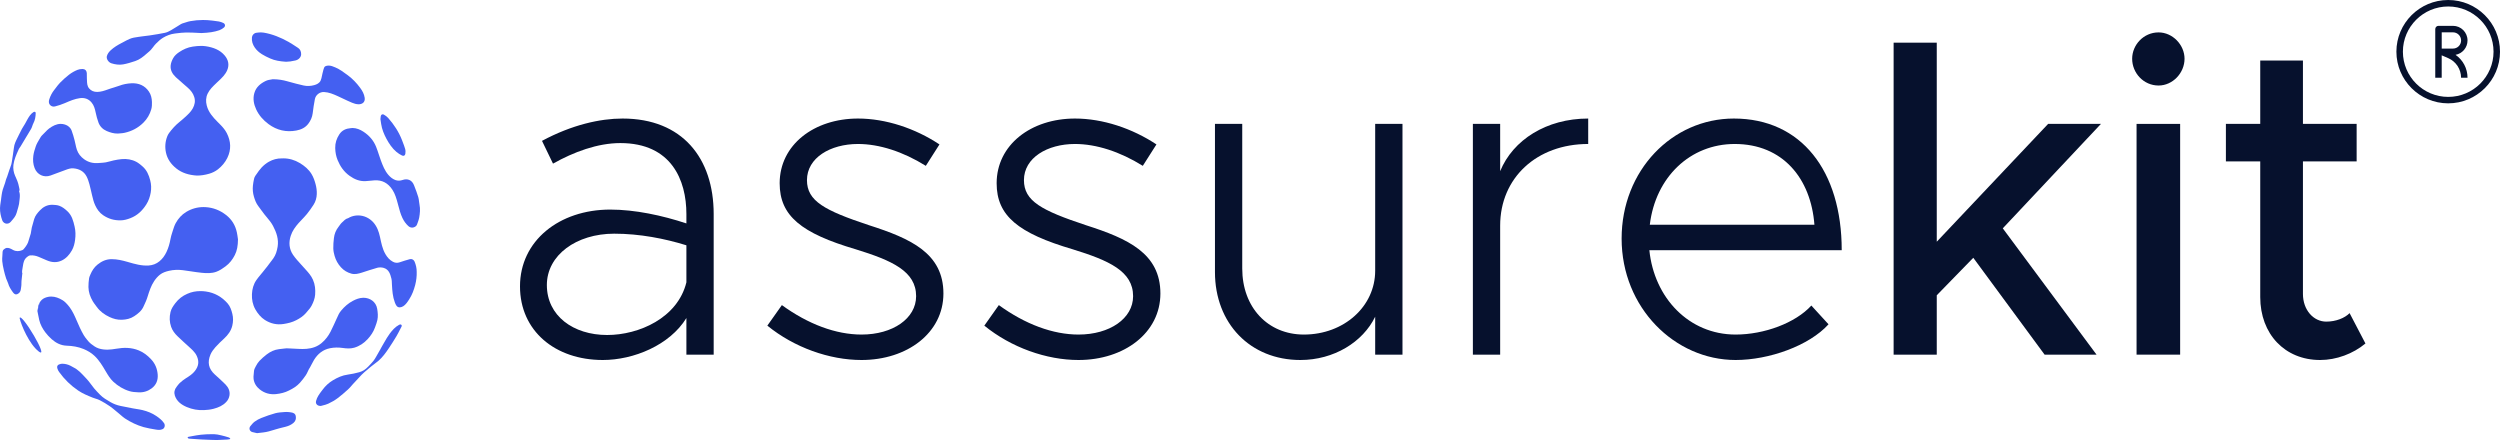
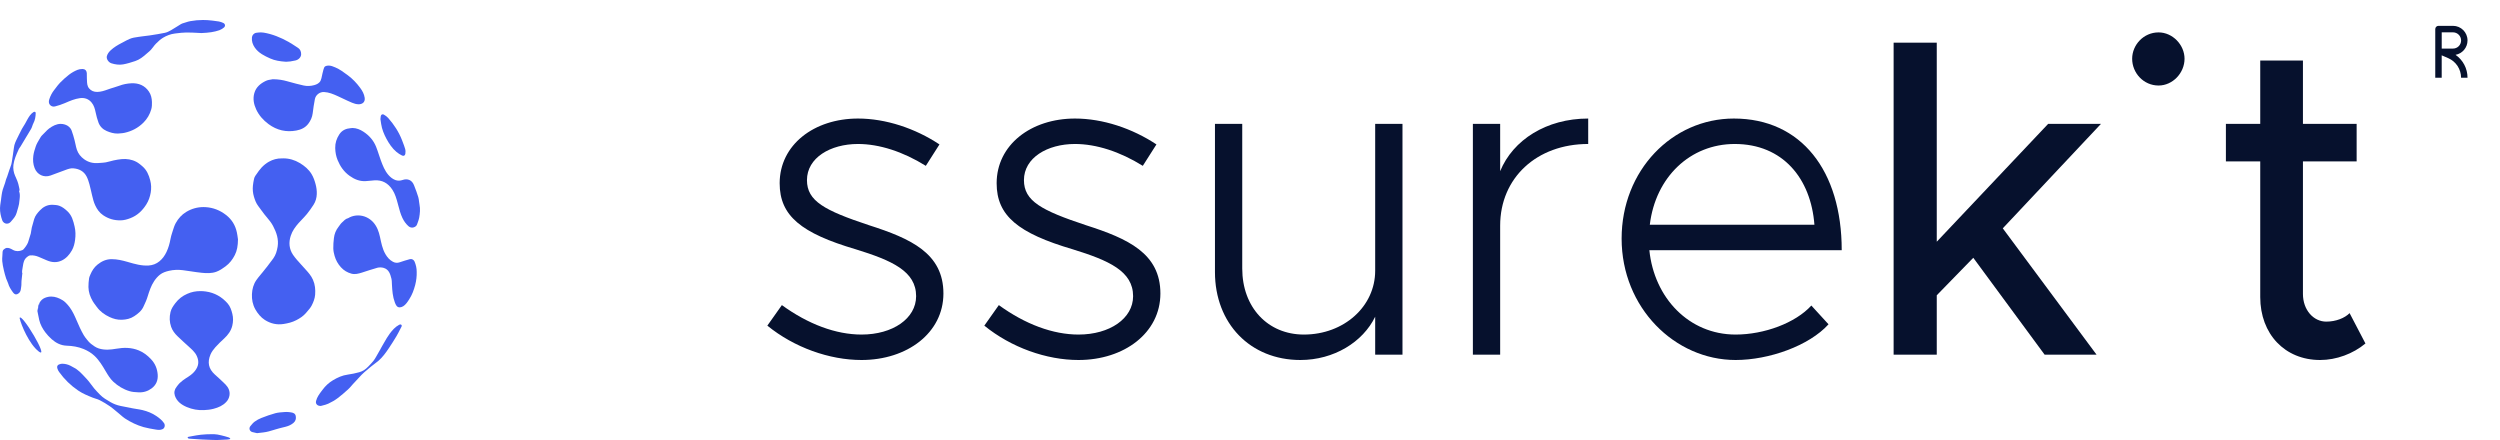
<svg xmlns="http://www.w3.org/2000/svg" width="125" height="22" viewBox="0 0 125 22" fill="none">
  <path d="M9.286 1.12C9.363 1.095 9.441 1.07 9.521 1.056C9.73 1.018 9.94 1 10.151 1C10.3 1 10.45 1.009 10.6 1.028C10.622 1.03 10.644 1.033 10.666 1.036C10.761 1.047 10.855 1.058 10.948 1.075C11.022 1.09 11.095 1.115 11.163 1.147C11.268 1.196 11.281 1.315 11.187 1.384C11.119 1.435 11.045 1.485 10.966 1.512C10.715 1.597 10.456 1.639 10.065 1.653C10.023 1.651 9.971 1.648 9.914 1.645C9.751 1.636 9.538 1.625 9.325 1.625C9.153 1.626 8.982 1.647 8.811 1.668C8.788 1.671 8.764 1.674 8.74 1.677C8.529 1.703 8.33 1.78 8.151 1.888C8.021 1.966 7.907 2.074 7.799 2.182C7.748 2.233 7.703 2.291 7.659 2.35C7.623 2.397 7.587 2.444 7.548 2.488C7.499 2.542 7.443 2.589 7.387 2.636C7.367 2.654 7.346 2.671 7.325 2.689C7.155 2.84 6.977 2.982 6.759 3.054C6.559 3.12 6.357 3.184 6.152 3.22C5.958 3.253 5.76 3.225 5.571 3.165C5.412 3.114 5.307 2.931 5.344 2.803C5.378 2.684 5.45 2.593 5.538 2.511C5.697 2.363 5.882 2.253 6.074 2.153C6.112 2.133 6.15 2.113 6.188 2.093C6.282 2.042 6.377 1.991 6.474 1.949C6.616 1.887 6.768 1.866 6.92 1.845C6.969 1.838 7.017 1.832 7.066 1.824C7.133 1.812 7.201 1.805 7.269 1.798C7.332 1.792 7.394 1.785 7.456 1.775L7.556 1.76C7.786 1.724 8.016 1.689 8.243 1.641C8.351 1.619 8.454 1.566 8.551 1.511C8.645 1.457 8.737 1.399 8.829 1.341C8.903 1.294 8.977 1.247 9.053 1.202C9.097 1.177 9.148 1.162 9.198 1.147C9.207 1.144 9.216 1.142 9.225 1.139C9.245 1.133 9.265 1.126 9.286 1.12Z" fill="#4460F1" />
  <path d="M3.45 3.736C3.582 3.635 3.724 3.554 3.876 3.493C3.947 3.465 4.029 3.451 4.107 3.451C4.122 3.451 4.138 3.451 4.153 3.452C4.267 3.462 4.328 3.536 4.34 3.651C4.344 3.699 4.343 3.747 4.342 3.796C4.342 3.839 4.341 3.883 4.344 3.926C4.346 3.956 4.347 3.987 4.348 4.018C4.353 4.16 4.357 4.303 4.455 4.42C4.559 4.543 4.696 4.598 4.861 4.596C5.052 4.594 5.225 4.533 5.398 4.471C5.444 4.455 5.491 4.438 5.537 4.423C5.59 4.406 5.644 4.39 5.697 4.374C5.786 4.347 5.874 4.321 5.96 4.288C6.156 4.213 6.36 4.175 6.566 4.164C6.932 4.146 7.242 4.273 7.448 4.582C7.551 4.734 7.592 4.914 7.597 5.103C7.601 5.223 7.597 5.342 7.566 5.456C7.493 5.717 7.361 5.944 7.166 6.137C6.9 6.399 6.583 6.564 6.22 6.642C6.148 6.658 6.073 6.663 5.999 6.669C5.963 6.672 5.928 6.675 5.892 6.678C5.695 6.682 5.508 6.626 5.334 6.551C5.143 6.469 4.994 6.322 4.922 6.123C4.863 5.958 4.816 5.787 4.781 5.615C4.744 5.437 4.697 5.268 4.58 5.127C4.429 4.945 4.232 4.877 3.998 4.907C3.74 4.941 3.505 5.042 3.269 5.144L3.239 5.157C3.082 5.225 2.918 5.277 2.752 5.321C2.651 5.347 2.547 5.316 2.484 5.225C2.429 5.145 2.436 5.054 2.466 4.96C2.52 4.793 2.599 4.641 2.707 4.503C2.732 4.471 2.757 4.439 2.781 4.407C2.852 4.312 2.923 4.218 3.005 4.134C3.144 3.993 3.291 3.858 3.45 3.736Z" fill="#4460F1" />
  <path d="M16.206 3.382C16.236 3.307 16.315 3.289 16.392 3.281C16.407 3.28 16.421 3.279 16.436 3.279C16.548 3.279 16.65 3.322 16.752 3.365L16.765 3.37C16.989 3.465 17.183 3.609 17.377 3.753L17.388 3.761C17.63 3.94 17.834 4.155 18.011 4.396C18.121 4.545 18.208 4.704 18.235 4.892C18.266 5.112 18.11 5.218 17.923 5.214C17.814 5.211 17.7 5.179 17.599 5.135C17.448 5.072 17.301 5.002 17.154 4.932C17.064 4.889 16.974 4.846 16.883 4.805C16.665 4.706 16.446 4.613 16.201 4.601C15.98 4.592 15.787 4.749 15.745 4.952C15.697 5.186 15.665 5.424 15.635 5.662C15.611 5.859 15.533 6.031 15.414 6.188C15.264 6.385 15.054 6.482 14.819 6.526C14.31 6.621 13.845 6.514 13.428 6.206C13.161 6.008 12.943 5.764 12.806 5.463C12.689 5.207 12.636 4.938 12.716 4.657C12.801 4.356 13.023 4.175 13.287 4.047C13.379 4.002 13.486 3.986 13.565 3.974C13.595 3.969 13.621 3.966 13.64 3.961C13.931 3.963 14.143 4.003 14.353 4.061L14.444 4.086C14.69 4.154 14.937 4.222 15.187 4.276C15.357 4.313 15.537 4.304 15.706 4.258C15.839 4.222 15.974 4.158 16.033 4.025C16.066 3.95 16.083 3.869 16.099 3.787C16.107 3.747 16.115 3.707 16.125 3.667C16.131 3.645 16.136 3.622 16.142 3.6C16.16 3.526 16.177 3.452 16.206 3.382Z" fill="#4460F1" />
  <path d="M16.965 6.72C17.102 6.509 17.302 6.427 17.54 6.407C17.557 6.405 17.574 6.404 17.593 6.403C17.606 6.402 17.62 6.401 17.636 6.4C17.827 6.404 18.005 6.477 18.17 6.584C18.458 6.771 18.677 7.02 18.805 7.339C18.856 7.466 18.899 7.597 18.942 7.727C18.975 7.827 19.008 7.927 19.044 8.025C19.14 8.282 19.239 8.54 19.423 8.75C19.519 8.859 19.631 8.952 19.773 9.004C19.892 9.047 20.016 9.038 20.126 9C20.377 8.913 20.598 8.997 20.702 9.264L20.717 9.304C20.788 9.485 20.858 9.667 20.913 9.853C20.935 9.924 20.943 9.998 20.952 10.073C20.958 10.126 20.965 10.179 20.975 10.231C21.02 10.45 20.997 10.668 20.96 10.883C20.946 10.964 20.917 11.043 20.888 11.122C20.876 11.155 20.864 11.188 20.853 11.22C20.826 11.303 20.754 11.346 20.683 11.369C20.589 11.4 20.492 11.371 20.417 11.304C20.291 11.189 20.194 11.052 20.12 10.896C20.026 10.697 19.97 10.487 19.915 10.276C19.905 10.241 19.896 10.206 19.887 10.171C19.822 9.933 19.756 9.694 19.617 9.482C19.404 9.159 19.112 8.99 18.718 9.018C18.652 9.022 18.586 9.029 18.52 9.036C18.441 9.044 18.362 9.052 18.282 9.056C17.98 9.073 17.718 8.963 17.476 8.789C17.197 8.589 17.011 8.321 16.883 8.01C16.803 7.816 16.765 7.614 16.761 7.401C16.756 7.149 16.829 6.929 16.965 6.72Z" fill="#4460F1" />
-   <path d="M9.638 2.33C9.385 2.367 9.164 2.468 8.958 2.606C8.84 2.686 8.731 2.777 8.656 2.912C8.594 3.026 8.548 3.141 8.534 3.264C8.506 3.509 8.624 3.703 8.795 3.863C8.918 3.978 9.046 4.088 9.174 4.198C9.247 4.261 9.32 4.324 9.392 4.388C9.536 4.516 9.653 4.659 9.712 4.85C9.777 5.058 9.736 5.245 9.637 5.423C9.54 5.598 9.392 5.731 9.246 5.864L9.245 5.864C9.219 5.887 9.193 5.911 9.167 5.935C9.117 5.981 9.065 6.024 9.012 6.066C8.954 6.113 8.896 6.159 8.843 6.21C8.742 6.305 8.647 6.406 8.561 6.512C8.486 6.605 8.408 6.701 8.366 6.81C8.261 7.072 8.239 7.349 8.297 7.625C8.366 7.953 8.553 8.212 8.812 8.42C9.107 8.656 9.453 8.752 9.834 8.778C10.041 8.782 10.252 8.746 10.46 8.686C10.622 8.64 10.769 8.566 10.899 8.465C11.095 8.311 11.255 8.122 11.366 7.896C11.572 7.476 11.546 7.062 11.338 6.653C11.234 6.449 11.074 6.289 10.914 6.13L10.881 6.097C10.645 5.86 10.425 5.613 10.338 5.278C10.285 5.074 10.29 4.872 10.383 4.68C10.481 4.476 10.642 4.323 10.802 4.17L10.802 4.17C10.818 4.155 10.834 4.139 10.849 4.124C10.876 4.099 10.903 4.074 10.929 4.049C11.098 3.89 11.266 3.732 11.361 3.509C11.476 3.238 11.413 2.989 11.24 2.781C11 2.49 10.657 2.368 10.291 2.312C10.211 2.3 10.132 2.295 10.053 2.295C9.914 2.295 9.777 2.31 9.638 2.33Z" fill="#4460F1" />
  <path d="M2.455 6.425C2.387 6.476 2.326 6.539 2.266 6.601C2.254 6.614 2.242 6.626 2.23 6.639C2.213 6.657 2.195 6.674 2.177 6.692C2.118 6.749 2.058 6.807 2.02 6.877C1.999 6.912 1.978 6.948 1.957 6.983C1.893 7.091 1.829 7.198 1.788 7.32C1.736 7.473 1.688 7.624 1.667 7.784C1.638 7.997 1.653 8.204 1.731 8.405C1.859 8.736 2.192 8.894 2.525 8.776C2.648 8.732 2.771 8.686 2.894 8.639C3.003 8.598 3.112 8.557 3.222 8.518C3.239 8.512 3.257 8.505 3.275 8.498C3.403 8.451 3.53 8.404 3.671 8.417C3.963 8.442 4.196 8.565 4.332 8.829C4.395 8.951 4.436 9.087 4.474 9.22C4.504 9.327 4.529 9.435 4.553 9.544C4.567 9.606 4.581 9.669 4.596 9.731L4.608 9.781C4.647 9.944 4.686 10.107 4.759 10.263C4.853 10.465 4.972 10.636 5.159 10.762C5.421 10.939 5.708 11.026 6.042 11.017C6.196 11.015 6.356 10.971 6.517 10.909C6.867 10.775 7.117 10.533 7.314 10.224C7.429 10.042 7.498 9.844 7.535 9.635C7.571 9.429 7.565 9.222 7.511 9.018C7.443 8.749 7.336 8.499 7.118 8.313L7.107 8.303C7.016 8.227 6.923 8.148 6.819 8.093C6.591 7.971 6.339 7.933 6.081 7.956C5.945 7.969 5.809 7.993 5.675 8.022C5.616 8.034 5.558 8.05 5.5 8.067C5.431 8.086 5.363 8.105 5.293 8.117C5.202 8.133 5.109 8.139 5.016 8.145C4.982 8.147 4.948 8.149 4.915 8.152C4.655 8.172 4.419 8.116 4.205 7.961C4.034 7.838 3.91 7.68 3.844 7.486C3.813 7.395 3.793 7.3 3.773 7.206C3.759 7.14 3.745 7.074 3.728 7.01C3.685 6.849 3.642 6.688 3.583 6.533C3.526 6.38 3.401 6.276 3.25 6.228C3.176 6.205 3.105 6.194 3.036 6.194C2.824 6.195 2.634 6.294 2.455 6.425Z" fill="#4460F1" />
  <path d="M1.71 10.95C1.762 10.778 1.877 10.645 1.995 10.52C2.158 10.346 2.359 10.239 2.602 10.239C2.613 10.239 2.624 10.239 2.635 10.24C2.744 10.244 2.858 10.252 2.959 10.287C3.114 10.341 3.24 10.442 3.364 10.556C3.597 10.77 3.667 11.054 3.732 11.336C3.781 11.55 3.785 11.773 3.754 11.995C3.73 12.179 3.686 12.357 3.596 12.516C3.475 12.728 3.318 12.913 3.093 13.023C2.841 13.145 2.588 13.124 2.337 13.016C2.296 12.998 2.255 12.98 2.215 12.963C2.12 12.921 2.025 12.88 1.929 12.841C1.797 12.786 1.66 12.759 1.516 12.769C1.412 12.775 1.267 12.909 1.224 13.003C1.17 13.119 1.152 13.242 1.134 13.364C1.127 13.416 1.119 13.468 1.109 13.52C1.103 13.548 1.105 13.578 1.106 13.608C1.107 13.621 1.107 13.635 1.107 13.648L1.111 13.648L1.116 13.649L1.119 13.649C1.116 13.681 1.112 13.712 1.108 13.744C1.095 13.846 1.083 13.947 1.075 14.05C1.071 14.088 1.071 14.128 1.071 14.167C1.071 14.222 1.071 14.278 1.061 14.332C1.056 14.356 1.053 14.382 1.05 14.407C1.038 14.5 1.026 14.594 0.941 14.661C0.834 14.745 0.741 14.749 0.64 14.607C0.544 14.472 0.451 14.333 0.407 14.168C0.394 14.123 0.374 14.08 0.354 14.037C0.337 14 0.319 13.963 0.307 13.925C0.263 13.787 0.223 13.647 0.191 13.506L0.191 13.503C0.158 13.355 0.124 13.206 0.112 13.055C0.105 12.97 0.111 12.884 0.118 12.799C0.121 12.753 0.124 12.707 0.126 12.661L0.126 12.659C0.128 12.588 0.13 12.516 0.193 12.469C0.199 12.465 0.204 12.461 0.21 12.457C0.245 12.431 0.282 12.403 0.322 12.397C0.434 12.38 0.53 12.431 0.624 12.482C0.635 12.488 0.646 12.494 0.657 12.5C0.809 12.579 0.964 12.569 1.114 12.507C1.166 12.486 1.207 12.431 1.243 12.383L1.244 12.382C1.326 12.274 1.401 12.162 1.432 12.025C1.446 11.965 1.466 11.907 1.486 11.849C1.504 11.794 1.523 11.74 1.537 11.684C1.549 11.633 1.557 11.58 1.564 11.528C1.571 11.477 1.578 11.427 1.59 11.377C1.621 11.25 1.658 11.124 1.696 10.999L1.71 10.95Z" fill="#4460F1" />
  <path d="M1.682 5.6C1.543 5.685 1.46 5.815 1.382 5.951C1.36 5.99 1.339 6.03 1.317 6.07C1.294 6.113 1.271 6.157 1.246 6.199C1.224 6.236 1.201 6.273 1.178 6.309C1.149 6.355 1.119 6.402 1.093 6.45C1.035 6.555 0.98 6.663 0.93 6.772C0.908 6.819 0.885 6.865 0.862 6.912C0.788 7.061 0.714 7.21 0.696 7.383C0.682 7.515 0.661 7.647 0.64 7.778C0.632 7.826 0.625 7.873 0.617 7.921C0.615 7.939 0.612 7.956 0.61 7.974C0.598 8.057 0.586 8.14 0.565 8.221C0.549 8.282 0.526 8.342 0.503 8.402C0.491 8.435 0.478 8.469 0.466 8.502C0.449 8.554 0.432 8.606 0.415 8.657C0.397 8.714 0.379 8.77 0.359 8.826C0.352 8.85 0.342 8.873 0.332 8.895C0.322 8.92 0.312 8.945 0.303 8.971C0.293 9.001 0.285 9.032 0.277 9.062C0.269 9.093 0.261 9.124 0.251 9.154C0.236 9.199 0.22 9.244 0.204 9.288C0.181 9.352 0.158 9.416 0.138 9.48C0.114 9.562 0.098 9.646 0.085 9.73C0.075 9.786 0.069 9.842 0.062 9.898C0.059 9.928 0.055 9.957 0.052 9.987C0.046 10.03 0.039 10.073 0.032 10.116C0.018 10.211 0.003 10.305 0.001 10.399C-0.006 10.614 0.044 10.822 0.115 11.024C0.146 11.111 0.244 11.184 0.333 11.183C0.417 11.183 0.48 11.156 0.539 11.089C0.55 11.075 0.562 11.062 0.573 11.049C0.681 10.926 0.79 10.802 0.833 10.636C0.847 10.583 0.863 10.53 0.879 10.478C0.889 10.442 0.9 10.406 0.91 10.371C0.913 10.36 0.916 10.348 0.919 10.337C0.932 10.291 0.944 10.244 0.952 10.196C0.961 10.137 0.967 10.079 0.973 10.02C0.976 9.991 0.979 9.961 0.983 9.932C0.997 9.808 1.001 9.684 0.956 9.564C0.991 9.507 0.976 9.45 0.961 9.394C0.956 9.377 0.952 9.359 0.949 9.342C0.932 9.244 0.903 9.148 0.869 9.055C0.847 8.992 0.819 8.93 0.791 8.869C0.78 8.845 0.768 8.82 0.757 8.795C0.679 8.618 0.648 8.431 0.672 8.241C0.688 8.114 0.725 7.987 0.767 7.866C0.813 7.736 0.871 7.609 0.928 7.484L0.947 7.442C0.958 7.417 0.975 7.396 0.992 7.374C1.004 7.358 1.016 7.343 1.026 7.326C1.082 7.234 1.136 7.143 1.191 7.051C1.227 6.99 1.263 6.93 1.299 6.87C1.328 6.821 1.358 6.772 1.388 6.724C1.448 6.627 1.508 6.531 1.562 6.431C1.585 6.389 1.601 6.343 1.616 6.297C1.631 6.252 1.647 6.206 1.669 6.165C1.754 6.005 1.78 5.834 1.785 5.659C1.787 5.615 1.759 5.588 1.724 5.588C1.71 5.588 1.696 5.592 1.682 5.6Z" fill="#4460F1" />
  <path d="M12.815 1.639C12.695 1.656 12.608 1.76 12.597 1.865C12.576 2.057 12.634 2.228 12.742 2.383C12.932 2.655 13.222 2.793 13.51 2.923C13.747 3.03 14.005 3.068 14.3 3.088C14.314 3.087 14.33 3.086 14.348 3.085C14.397 3.082 14.46 3.079 14.521 3.071C14.606 3.06 14.69 3.042 14.774 3.023C14.956 2.98 15.056 2.837 15.057 2.716C15.059 2.588 15.019 2.47 14.903 2.395C14.862 2.369 14.822 2.342 14.781 2.315C14.662 2.237 14.544 2.159 14.42 2.09C14.032 1.874 13.623 1.705 13.183 1.631C13.138 1.623 13.092 1.62 13.045 1.62C12.969 1.62 12.89 1.629 12.815 1.639Z" fill="#4460F1" />
  <path d="M19.027 5.904C19.029 5.873 19.031 5.841 19.038 5.81C19.05 5.752 19.088 5.716 19.136 5.716C19.154 5.716 19.174 5.721 19.194 5.732C19.271 5.776 19.349 5.83 19.407 5.896C19.7 6.229 19.942 6.595 20.102 7.011C20.113 7.043 20.126 7.074 20.138 7.106C20.181 7.218 20.225 7.332 20.258 7.447C20.28 7.522 20.279 7.608 20.268 7.686C20.255 7.776 20.187 7.816 20.104 7.777C20.004 7.73 19.909 7.667 19.823 7.596C19.608 7.416 19.455 7.184 19.323 6.941C19.198 6.708 19.098 6.464 19.058 6.2C19.049 6.137 19.039 6.075 19.03 6.013L19.019 5.939L19.02 5.939L19.021 5.939C19.022 5.938 19.023 5.938 19.025 5.938C19.026 5.927 19.026 5.916 19.027 5.904Z" fill="#4460F1" />
-   <path d="M18.148 14.889C17.966 14.895 17.802 14.959 17.645 15.042C17.418 15.161 17.227 15.328 17.063 15.524C17.016 15.58 16.971 15.641 16.938 15.706C16.88 15.824 16.827 15.943 16.773 16.062L16.773 16.063C16.748 16.117 16.724 16.17 16.7 16.224L16.676 16.275C16.581 16.483 16.487 16.69 16.345 16.874C16.181 17.087 15.985 17.262 15.729 17.356C15.468 17.452 15.196 17.459 14.922 17.444C14.793 17.436 14.663 17.43 14.521 17.424C14.458 17.421 14.393 17.419 14.325 17.416C14.288 17.42 14.245 17.424 14.2 17.429C14.123 17.438 14.036 17.448 13.95 17.458C13.717 17.485 13.514 17.585 13.333 17.723C13.206 17.819 13.087 17.927 12.976 18.041C12.908 18.112 12.852 18.198 12.806 18.286C12.799 18.299 12.791 18.313 12.784 18.326C12.743 18.402 12.701 18.48 12.698 18.571C12.696 18.616 12.691 18.66 12.686 18.705C12.677 18.787 12.668 18.868 12.679 18.946C12.708 19.156 12.811 19.33 12.984 19.468C13.226 19.662 13.5 19.735 13.801 19.705C14.027 19.681 14.249 19.629 14.453 19.523L14.46 19.519C14.557 19.47 14.655 19.419 14.744 19.357C14.835 19.293 14.923 19.221 14.996 19.139C15.102 19.02 15.202 18.892 15.292 18.759C15.332 18.699 15.363 18.632 15.394 18.565C15.411 18.529 15.427 18.492 15.446 18.457C15.454 18.44 15.465 18.424 15.476 18.409C15.485 18.395 15.494 18.381 15.502 18.366C15.526 18.322 15.549 18.277 15.572 18.233C15.613 18.153 15.654 18.073 15.701 17.996C15.887 17.695 16.142 17.483 16.501 17.411C16.713 17.368 16.924 17.369 17.136 17.398C17.329 17.425 17.522 17.44 17.711 17.385C17.981 17.306 18.204 17.152 18.391 16.947C18.543 16.781 18.668 16.596 18.745 16.384C18.752 16.365 18.759 16.345 18.766 16.326C18.805 16.219 18.845 16.111 18.869 16C18.909 15.815 18.89 15.629 18.86 15.441C18.802 15.085 18.494 14.888 18.172 14.888C18.168 14.888 18.164 14.888 18.16 14.888C18.156 14.889 18.152 14.889 18.148 14.889Z" fill="#4460F1" />
  <path d="M14.093 7.92C13.861 7.914 13.643 7.976 13.446 8.086C13.311 8.16 13.187 8.263 13.08 8.375C12.985 8.477 12.904 8.593 12.824 8.71C12.806 8.736 12.787 8.763 12.768 8.789C12.738 8.832 12.715 8.885 12.704 8.937C12.679 9.053 12.655 9.17 12.645 9.288C12.627 9.472 12.644 9.657 12.696 9.832C12.746 9.999 12.805 10.164 12.915 10.306C12.962 10.366 13.007 10.429 13.051 10.491C13.106 10.568 13.162 10.646 13.222 10.72C13.256 10.763 13.292 10.805 13.327 10.847C13.446 10.989 13.566 11.132 13.653 11.298C13.825 11.624 13.942 11.962 13.881 12.338C13.847 12.544 13.79 12.745 13.667 12.918C13.575 13.048 13.477 13.174 13.379 13.3L13.332 13.36C13.28 13.427 13.226 13.494 13.172 13.56L13.172 13.56L13.172 13.56L13.172 13.561C13.146 13.592 13.121 13.624 13.095 13.655C13.066 13.691 13.037 13.727 13.007 13.762C12.943 13.839 12.879 13.917 12.822 13.999C12.673 14.21 12.609 14.453 12.597 14.707C12.585 14.975 12.634 15.232 12.768 15.47C12.888 15.681 13.04 15.867 13.242 15.997C13.526 16.179 13.838 16.253 14.18 16.199C14.4 16.165 14.61 16.114 14.81 16.011C14.995 15.916 15.166 15.805 15.3 15.647C15.322 15.621 15.344 15.595 15.366 15.569C15.447 15.477 15.527 15.385 15.582 15.279C15.669 15.111 15.741 14.932 15.757 14.734C15.777 14.476 15.754 14.23 15.648 13.988C15.557 13.779 15.409 13.617 15.261 13.454L15.261 13.454C15.233 13.423 15.205 13.393 15.178 13.362C15.137 13.316 15.096 13.271 15.054 13.225L15.054 13.225L15.054 13.225C14.912 13.069 14.77 12.914 14.652 12.742C14.455 12.453 14.429 12.122 14.537 11.791C14.614 11.55 14.761 11.345 14.928 11.156C14.985 11.092 15.044 11.03 15.103 10.969C15.187 10.88 15.271 10.792 15.348 10.698C15.469 10.552 15.575 10.393 15.68 10.234C15.783 10.075 15.832 9.89 15.839 9.707C15.846 9.541 15.822 9.368 15.779 9.207C15.733 9.034 15.671 8.857 15.579 8.705C15.437 8.47 15.225 8.293 14.988 8.151C14.734 7.999 14.46 7.918 14.166 7.918C14.142 7.918 14.117 7.919 14.093 7.92Z" fill="#4460F1" />
  <path d="M9.31 10.597C9.082 10.735 8.912 10.928 8.788 11.153C8.725 11.267 8.685 11.394 8.645 11.52C8.633 11.56 8.621 11.6 8.607 11.639C8.574 11.741 8.544 11.844 8.525 11.948C8.484 12.174 8.422 12.395 8.324 12.6C8.24 12.775 8.132 12.934 7.973 13.064C7.811 13.197 7.632 13.261 7.434 13.275C7.08 13.298 6.743 13.201 6.408 13.104L6.379 13.095C6.12 13.021 5.86 12.958 5.586 12.958C5.309 12.957 5.084 13.062 4.876 13.229C4.71 13.363 4.6 13.534 4.519 13.728C4.514 13.742 4.508 13.756 4.502 13.77C4.481 13.817 4.46 13.865 4.454 13.915C4.435 14.06 4.419 14.208 4.422 14.354C4.426 14.61 4.511 14.848 4.641 15.067C4.682 15.136 4.73 15.2 4.779 15.264C4.8 15.293 4.822 15.322 4.843 15.351C5.007 15.577 5.229 15.735 5.477 15.851C5.669 15.942 5.875 15.996 6.094 15.988C6.315 15.98 6.526 15.934 6.71 15.811C6.902 15.683 7.084 15.541 7.179 15.32C7.198 15.277 7.218 15.234 7.238 15.191C7.28 15.101 7.321 15.01 7.352 14.916C7.362 14.885 7.372 14.854 7.382 14.823C7.467 14.554 7.553 14.285 7.712 14.049C7.79 13.932 7.888 13.82 7.998 13.733C8.129 13.63 8.29 13.577 8.455 13.539C8.681 13.487 8.911 13.481 9.139 13.509C9.277 13.525 9.415 13.546 9.552 13.568C9.731 13.595 9.911 13.622 10.091 13.64C10.33 13.664 10.577 13.673 10.809 13.591C10.978 13.531 11.128 13.428 11.276 13.319C11.481 13.168 11.629 12.973 11.742 12.751C11.854 12.529 11.896 12.287 11.899 11.968C11.896 11.948 11.892 11.922 11.888 11.893C11.878 11.817 11.864 11.715 11.842 11.615C11.767 11.263 11.591 10.974 11.302 10.749C10.999 10.513 10.659 10.38 10.281 10.357C10.245 10.355 10.21 10.354 10.174 10.354C9.869 10.354 9.579 10.434 9.31 10.597Z" fill="#4460F1" />
  <path fill-rule="evenodd" clip-rule="evenodd" d="M1.98 15.133C2.041 15.026 2.125 14.943 2.242 14.894C2.352 14.848 2.459 14.828 2.562 14.828C2.761 14.828 2.95 14.902 3.131 15.012C3.226 15.07 3.309 15.155 3.383 15.239C3.539 15.415 3.651 15.619 3.748 15.832C3.779 15.902 3.81 15.973 3.841 16.043C3.889 16.155 3.938 16.267 3.989 16.377C4.049 16.505 4.113 16.632 4.185 16.755C4.236 16.842 4.3 16.923 4.364 17.001C4.42 17.068 4.477 17.137 4.546 17.189L4.548 17.191C4.67 17.284 4.791 17.377 4.943 17.424C5.231 17.513 5.521 17.488 5.809 17.437C6.193 17.369 6.571 17.37 6.937 17.52C7.178 17.617 7.376 17.773 7.552 17.961C7.761 18.182 7.866 18.443 7.886 18.742C7.904 19.02 7.804 19.251 7.587 19.415C7.397 19.558 7.175 19.63 6.93 19.616L6.891 19.614C6.751 19.607 6.613 19.6 6.477 19.558C6.165 19.465 5.897 19.301 5.662 19.082C5.504 18.933 5.394 18.748 5.285 18.564C5.124 18.29 4.961 18.016 4.729 17.796C4.569 17.644 4.378 17.531 4.173 17.448C3.908 17.34 3.629 17.294 3.343 17.285C3.048 17.277 2.799 17.15 2.584 16.96C2.467 16.857 2.359 16.739 2.265 16.615C2.126 16.43 2.015 16.228 1.961 15.999C1.935 15.89 1.914 15.779 1.893 15.668C1.885 15.629 1.878 15.589 1.87 15.55M1.892 15.546C1.887 15.547 1.882 15.548 1.878 15.548L1.892 15.546Z" fill="#4460F1" />
  <path d="M1.98 15.133C1.907 15.26 1.886 15.401 1.892 15.546L1.98 15.133Z" fill="#4460F1" />
  <path d="M3.112 18.187C3.103 18.188 3.094 18.189 3.086 18.189C3.07 18.19 3.055 18.191 3.042 18.194C2.898 18.225 2.825 18.287 2.872 18.434C2.891 18.495 2.923 18.554 2.961 18.605C3.222 18.968 3.537 19.275 3.909 19.527C4.135 19.679 4.382 19.781 4.632 19.881C4.678 19.9 4.727 19.915 4.775 19.93C4.848 19.953 4.921 19.975 4.987 20.01C5.162 20.101 5.333 20.201 5.495 20.314C5.604 20.389 5.705 20.475 5.807 20.561C5.847 20.594 5.887 20.628 5.928 20.661C5.964 20.69 5.999 20.721 6.035 20.752C6.104 20.812 6.173 20.873 6.249 20.923C6.392 21.017 6.542 21.101 6.698 21.174C6.853 21.245 7.014 21.31 7.179 21.355C7.376 21.409 7.58 21.444 7.783 21.477C7.899 21.496 8.02 21.512 8.134 21.455C8.24 21.403 8.268 21.254 8.202 21.157C8.101 21.008 7.963 20.901 7.818 20.802C7.608 20.658 7.374 20.566 7.128 20.505C7.026 20.48 6.922 20.464 6.819 20.448C6.758 20.438 6.696 20.428 6.636 20.417C6.431 20.378 6.228 20.337 6.025 20.296C5.85 20.26 5.684 20.197 5.529 20.108L5.513 20.099C5.331 19.993 5.149 19.888 5.001 19.736C4.9 19.633 4.799 19.528 4.706 19.418C4.657 19.359 4.611 19.297 4.566 19.235C4.523 19.177 4.481 19.119 4.435 19.064C4.365 18.979 4.289 18.898 4.213 18.818L4.212 18.817C4.193 18.797 4.175 18.777 4.156 18.757C4.103 18.7 4.048 18.645 3.991 18.592C3.962 18.566 3.931 18.542 3.9 18.518C3.887 18.508 3.874 18.498 3.861 18.487C3.855 18.483 3.849 18.478 3.843 18.473C3.832 18.462 3.82 18.452 3.806 18.444L3.762 18.418C3.684 18.373 3.606 18.328 3.526 18.288C3.395 18.222 3.256 18.187 3.114 18.187H3.112Z" fill="#4460F1" />
  <path d="M19.485 16.685C19.613 16.515 19.755 16.347 19.952 16.243C19.98 16.228 20.004 16.221 20.023 16.221C20.051 16.221 20.071 16.235 20.083 16.265C20.089 16.279 20.091 16.299 20.085 16.312C20.064 16.352 20.043 16.394 20.023 16.435L20.022 16.435C19.961 16.557 19.899 16.679 19.83 16.797C19.705 17.007 19.574 17.213 19.438 17.416C19.287 17.641 19.128 17.862 18.921 18.041C18.863 18.091 18.801 18.137 18.739 18.183C18.686 18.222 18.632 18.262 18.581 18.305C18.558 18.323 18.536 18.341 18.513 18.36L18.513 18.36C18.313 18.525 18.113 18.689 17.944 18.886C17.885 18.954 17.823 19.019 17.76 19.084C17.724 19.122 17.687 19.161 17.651 19.2C17.623 19.23 17.596 19.262 17.569 19.294C17.52 19.351 17.471 19.408 17.415 19.458L17.396 19.476C17.227 19.627 17.058 19.779 16.876 19.913C16.733 20.02 16.573 20.11 16.411 20.185C16.319 20.228 16.219 20.252 16.134 20.273C16.101 20.282 16.07 20.289 16.043 20.297C15.871 20.303 15.766 20.196 15.803 20.049C15.851 19.856 15.963 19.707 16.076 19.556C16.093 19.534 16.111 19.511 16.128 19.488C16.27 19.295 16.442 19.136 16.647 19.013C16.877 18.876 17.117 18.766 17.389 18.73C17.584 18.704 17.779 18.662 17.968 18.61C18.14 18.562 18.286 18.461 18.409 18.332C18.415 18.326 18.42 18.32 18.426 18.314C18.434 18.305 18.443 18.297 18.451 18.288C18.529 18.206 18.607 18.125 18.677 18.037C18.725 17.976 18.765 17.908 18.804 17.84C18.814 17.822 18.825 17.803 18.835 17.786C18.89 17.694 18.942 17.6 18.994 17.507L18.997 17.503C19.012 17.475 19.028 17.446 19.043 17.418C19.067 17.373 19.091 17.328 19.117 17.285C19.15 17.23 19.181 17.175 19.213 17.119C19.298 16.971 19.383 16.822 19.485 16.685Z" fill="#4460F1" />
  <path d="M14.269 20.599L14.216 20.603C14.065 20.613 13.912 20.623 13.767 20.661C13.53 20.724 13.299 20.809 13.07 20.898C12.952 20.944 12.837 21.006 12.735 21.081C12.656 21.138 12.592 21.217 12.53 21.294L12.519 21.307C12.433 21.414 12.478 21.56 12.608 21.601C12.673 21.621 12.74 21.635 12.797 21.646C12.818 21.65 12.838 21.654 12.855 21.658L12.917 21.65C13.008 21.639 13.084 21.63 13.16 21.622C13.347 21.602 13.526 21.547 13.705 21.492L13.707 21.491C13.732 21.483 13.758 21.476 13.783 21.468C13.909 21.429 14.037 21.398 14.164 21.366L14.165 21.366L14.165 21.366C14.208 21.355 14.251 21.344 14.293 21.334C14.432 21.298 14.56 21.239 14.67 21.148C14.776 21.059 14.814 20.943 14.788 20.804C14.764 20.674 14.665 20.638 14.557 20.62C14.481 20.607 14.404 20.598 14.327 20.598C14.308 20.598 14.288 20.598 14.269 20.599Z" fill="#4460F1" />
  <path d="M9.584 21.811C9.529 21.822 9.474 21.832 9.418 21.842C9.403 21.845 9.379 21.865 9.38 21.873C9.383 21.89 9.398 21.909 9.414 21.919C9.431 21.929 9.455 21.932 9.476 21.934C9.519 21.937 9.561 21.94 9.604 21.943L9.605 21.943C9.761 21.954 9.918 21.966 10.075 21.974C10.253 21.984 10.432 21.99 10.611 21.996L10.614 21.996C10.677 21.998 10.741 22 10.805 22H10.819C10.845 22 10.872 22 10.898 21.999C11.057 21.994 11.217 21.987 11.376 21.977C11.406 21.976 11.435 21.969 11.465 21.963C11.478 21.96 11.492 21.957 11.505 21.954L11.512 21.925C11.505 21.92 11.498 21.913 11.491 21.907C11.476 21.893 11.46 21.879 11.442 21.873L11.441 21.873C11.32 21.835 11.198 21.797 11.074 21.77L11.044 21.763C10.931 21.737 10.817 21.711 10.703 21.709C10.669 21.709 10.636 21.709 10.602 21.709C10.418 21.709 10.233 21.717 10.05 21.736C9.894 21.752 9.739 21.782 9.584 21.811Z" fill="#4460F1" />
  <path fill-rule="evenodd" clip-rule="evenodd" d="M9.363 14.691C9.248 14.742 9.134 14.806 9.035 14.884C8.934 14.964 8.841 15.059 8.764 15.162C8.663 15.296 8.566 15.43 8.525 15.604C8.464 15.857 8.473 16.1 8.556 16.34C8.62 16.525 8.739 16.68 8.879 16.814C9.05 16.981 9.229 17.139 9.404 17.301C9.568 17.452 9.745 17.59 9.841 17.803C9.968 18.083 9.926 18.312 9.749 18.544C9.63 18.7 9.466 18.807 9.3 18.909C9.188 18.978 9.084 19.064 8.985 19.152C8.925 19.206 8.882 19.278 8.83 19.341C8.723 19.472 8.693 19.627 8.743 19.781C8.84 20.073 9.073 20.239 9.344 20.354C9.616 20.468 9.902 20.52 10.199 20.505C10.361 20.499 10.519 20.481 10.679 20.439C10.92 20.376 11.139 20.283 11.311 20.099C11.399 20.007 11.453 19.897 11.474 19.772C11.509 19.553 11.418 19.372 11.274 19.222C11.105 19.049 10.922 18.89 10.743 18.727C10.421 18.435 10.363 18.112 10.524 17.727C10.581 17.591 10.675 17.467 10.773 17.356C10.907 17.203 11.059 17.065 11.208 16.925C11.399 16.746 11.552 16.546 11.614 16.286C11.662 16.087 11.667 15.889 11.617 15.692C11.571 15.509 11.513 15.325 11.388 15.18C11.099 14.846 10.733 14.636 10.29 14.574C10.199 14.561 10.108 14.555 10.019 14.555C9.794 14.555 9.574 14.596 9.363 14.691Z" fill="#4460F1" />
  <path fill-rule="evenodd" clip-rule="evenodd" d="M17.491 10.862C17.462 10.876 17.435 10.901 17.404 10.909C17.27 10.94 17.188 11.045 17.095 11.129C17.027 11.19 16.981 11.274 16.924 11.345C16.794 11.51 16.719 11.699 16.696 11.905C16.676 12.075 16.66 12.248 16.665 12.419C16.668 12.546 16.695 12.675 16.73 12.796C16.791 13.008 16.896 13.199 17.047 13.364C17.191 13.522 17.367 13.628 17.572 13.683C17.75 13.731 17.923 13.683 18.092 13.631C18.353 13.551 18.609 13.457 18.871 13.387C18.968 13.362 19.085 13.366 19.181 13.394C19.442 13.468 19.512 13.698 19.569 13.924C19.594 14.024 19.591 14.132 19.597 14.236C19.613 14.535 19.634 14.834 19.741 15.118C19.765 15.181 19.791 15.248 19.833 15.299C19.921 15.403 20.058 15.375 20.16 15.312C20.294 15.227 20.375 15.097 20.458 14.969C20.603 14.748 20.693 14.503 20.76 14.248C20.816 14.031 20.841 13.81 20.835 13.594C20.836 13.41 20.796 13.242 20.729 13.08C20.691 12.989 20.592 12.931 20.496 12.957C20.321 13.004 20.148 13.059 19.977 13.117C19.863 13.156 19.755 13.145 19.651 13.091C19.482 13.004 19.364 12.865 19.27 12.704C19.114 12.437 19.063 12.136 18.998 11.842C18.939 11.574 18.851 11.326 18.666 11.118C18.467 10.896 18.191 10.771 17.905 10.771C17.767 10.771 17.626 10.8 17.491 10.862Z" fill="#4460F1" />
  <path d="M0.98 15.901C1.058 16.261 1.465 17.211 1.935 17.573C2.502 18.011 1.058 15.592 0.98 15.901Z" fill="#4460F1" />
  <path fill-rule="evenodd" clip-rule="evenodd" d="M122.409 2.906C122.8 3.074 123.053 3.46 123.054 3.888L123.376 3.888C123.376 3.423 123.147 2.998 122.777 2.741C123.117 2.681 123.376 2.381 123.376 2.022C123.376 1.619 123.051 1.292 122.65 1.292H121.924C121.835 1.292 121.763 1.364 121.763 1.454V3.888H122.085V2.766L122.409 2.906ZM122.651 2.429H122.086V1.617H122.651C122.874 1.617 123.055 1.799 123.055 2.023C123.055 2.247 122.874 2.429 122.651 2.429Z" fill="#06112D" />
-   <path fill-rule="evenodd" clip-rule="evenodd" d="M119.82 2.584C119.82 4.008 120.982 5.167 122.41 5.167C123.838 5.167 125 4.008 125 2.584C125 1.159 123.838 0 122.41 0C120.982 0 119.82 1.159 119.82 2.584ZM120.145 2.584C120.145 1.338 121.162 0.324 122.411 0.324C123.661 0.324 124.677 1.338 124.677 2.584C124.677 3.831 123.661 4.845 122.411 4.845C121.162 4.845 120.145 3.831 120.145 2.584Z" fill="#06112D" />
  <path d="M107.928 1.62C107.18 1.62 106.608 2.245 106.608 2.937C106.608 3.651 107.18 4.276 107.928 4.276C108.633 4.276 109.227 3.651 109.227 2.937C109.227 2.245 108.633 1.62 107.928 1.62Z" fill="#06112D" />
-   <path d="M109.007 17.732H106.828V6.195H109.007V17.732Z" fill="#06112D" />
  <path d="M104.827 17.732L100.139 11.417L105.047 6.195H102.406L96.838 12.086V2.133H94.681V17.732H96.838V14.764L98.664 12.889L102.23 17.732H104.827Z" fill="#06112D" />
-   <path fill-rule="evenodd" clip-rule="evenodd" d="M35.684 17.732V10.703C35.684 7.913 34.122 5.927 31.128 5.927C30.006 5.927 28.597 6.239 27.1 7.043L27.65 8.181C28.685 7.6 29.874 7.154 31.018 7.154C33.571 7.154 34.32 9.007 34.32 10.703V11.171C33.109 10.77 31.745 10.479 30.512 10.479C27.959 10.479 26 12.041 26 14.318C26 16.549 27.761 18 30.138 18C31.679 18 33.483 17.263 34.32 15.902V17.732H35.684ZM34.32 12.265V14.117C33.88 15.902 31.942 16.75 30.358 16.75C28.663 16.75 27.343 15.791 27.343 14.251C27.343 12.756 28.817 11.684 30.71 11.684C31.987 11.684 33.241 11.93 34.32 12.265Z" fill="#06112D" />
  <path d="M38.367 16.282L39.094 15.255C40.414 16.215 41.801 16.728 43.077 16.728C44.64 16.728 45.806 15.924 45.806 14.809C45.806 13.559 44.596 13.024 42.791 12.466C40.062 11.662 38.983 10.792 38.983 9.163C38.983 7.244 40.7 5.927 42.901 5.927C44.288 5.927 45.763 6.418 46.973 7.221L46.291 8.292C45.146 7.578 43.958 7.199 42.901 7.199C41.515 7.199 40.348 7.891 40.348 9.007C40.348 10.055 41.229 10.524 43.452 11.261C45.542 11.93 47.171 12.666 47.171 14.675C47.171 16.639 45.366 18 43.077 18C41.471 18 39.71 17.375 38.367 16.282Z" fill="#06112D" />
  <path d="M49.216 16.282L49.942 15.255C51.263 16.215 52.65 16.728 53.926 16.728C55.489 16.728 56.655 15.924 56.655 14.809C56.655 13.559 55.445 13.024 53.64 12.466C50.911 11.662 49.832 10.792 49.832 9.163C49.832 7.244 51.549 5.927 53.75 5.927C55.137 5.927 56.611 6.418 57.822 7.221L57.14 8.292C55.995 7.578 54.807 7.199 53.75 7.199C52.364 7.199 51.197 7.891 51.197 9.007C51.197 10.055 52.077 10.524 54.3 11.261C56.391 11.93 58.02 12.666 58.02 14.675C58.02 16.639 56.215 18 53.926 18C52.319 18 50.559 17.375 49.216 16.282Z" fill="#06112D" />
  <path d="M70.124 6.195V17.732H68.759V15.835C68.143 17.107 66.691 18 65.018 18C62.509 18 60.748 16.17 60.748 13.604V6.195H62.112V13.425C62.112 15.367 63.389 16.728 65.194 16.728C67.197 16.728 68.759 15.322 68.759 13.537V6.195H70.124Z" fill="#06112D" />
  <path d="M79.41 5.927V7.199C76.835 7.199 75.008 8.895 75.008 11.283V17.732H73.644V6.195H75.008V8.56C75.646 6.998 77.319 5.927 79.41 5.927Z" fill="#06112D" />
  <path fill-rule="evenodd" clip-rule="evenodd" d="M90.567 15.277L91.426 16.215C90.457 17.286 88.454 18 86.781 18C83.744 18 81.081 15.389 81.081 11.93C81.081 8.516 83.612 5.927 86.693 5.927C90.061 5.927 92.086 8.538 92.086 12.51H82.468C82.71 14.898 84.449 16.728 86.781 16.728C88.212 16.728 89.775 16.148 90.567 15.277ZM82.49 11.238H90.721C90.545 8.917 89.136 7.199 86.737 7.199C84.515 7.199 82.776 8.85 82.49 11.238Z" fill="#06112D" />
  <path d="M118.272 17.174C117.656 17.688 116.82 18 116.005 18C114.244 18 113.012 16.705 113.012 14.853V8.069H111.295V6.195H113.012V3.026H115.147V6.195H117.832V8.069H115.147V14.697C115.147 15.501 115.675 16.081 116.313 16.081C116.797 16.081 117.238 15.902 117.48 15.657L118.272 17.174Z" fill="#06112D" />
</svg>